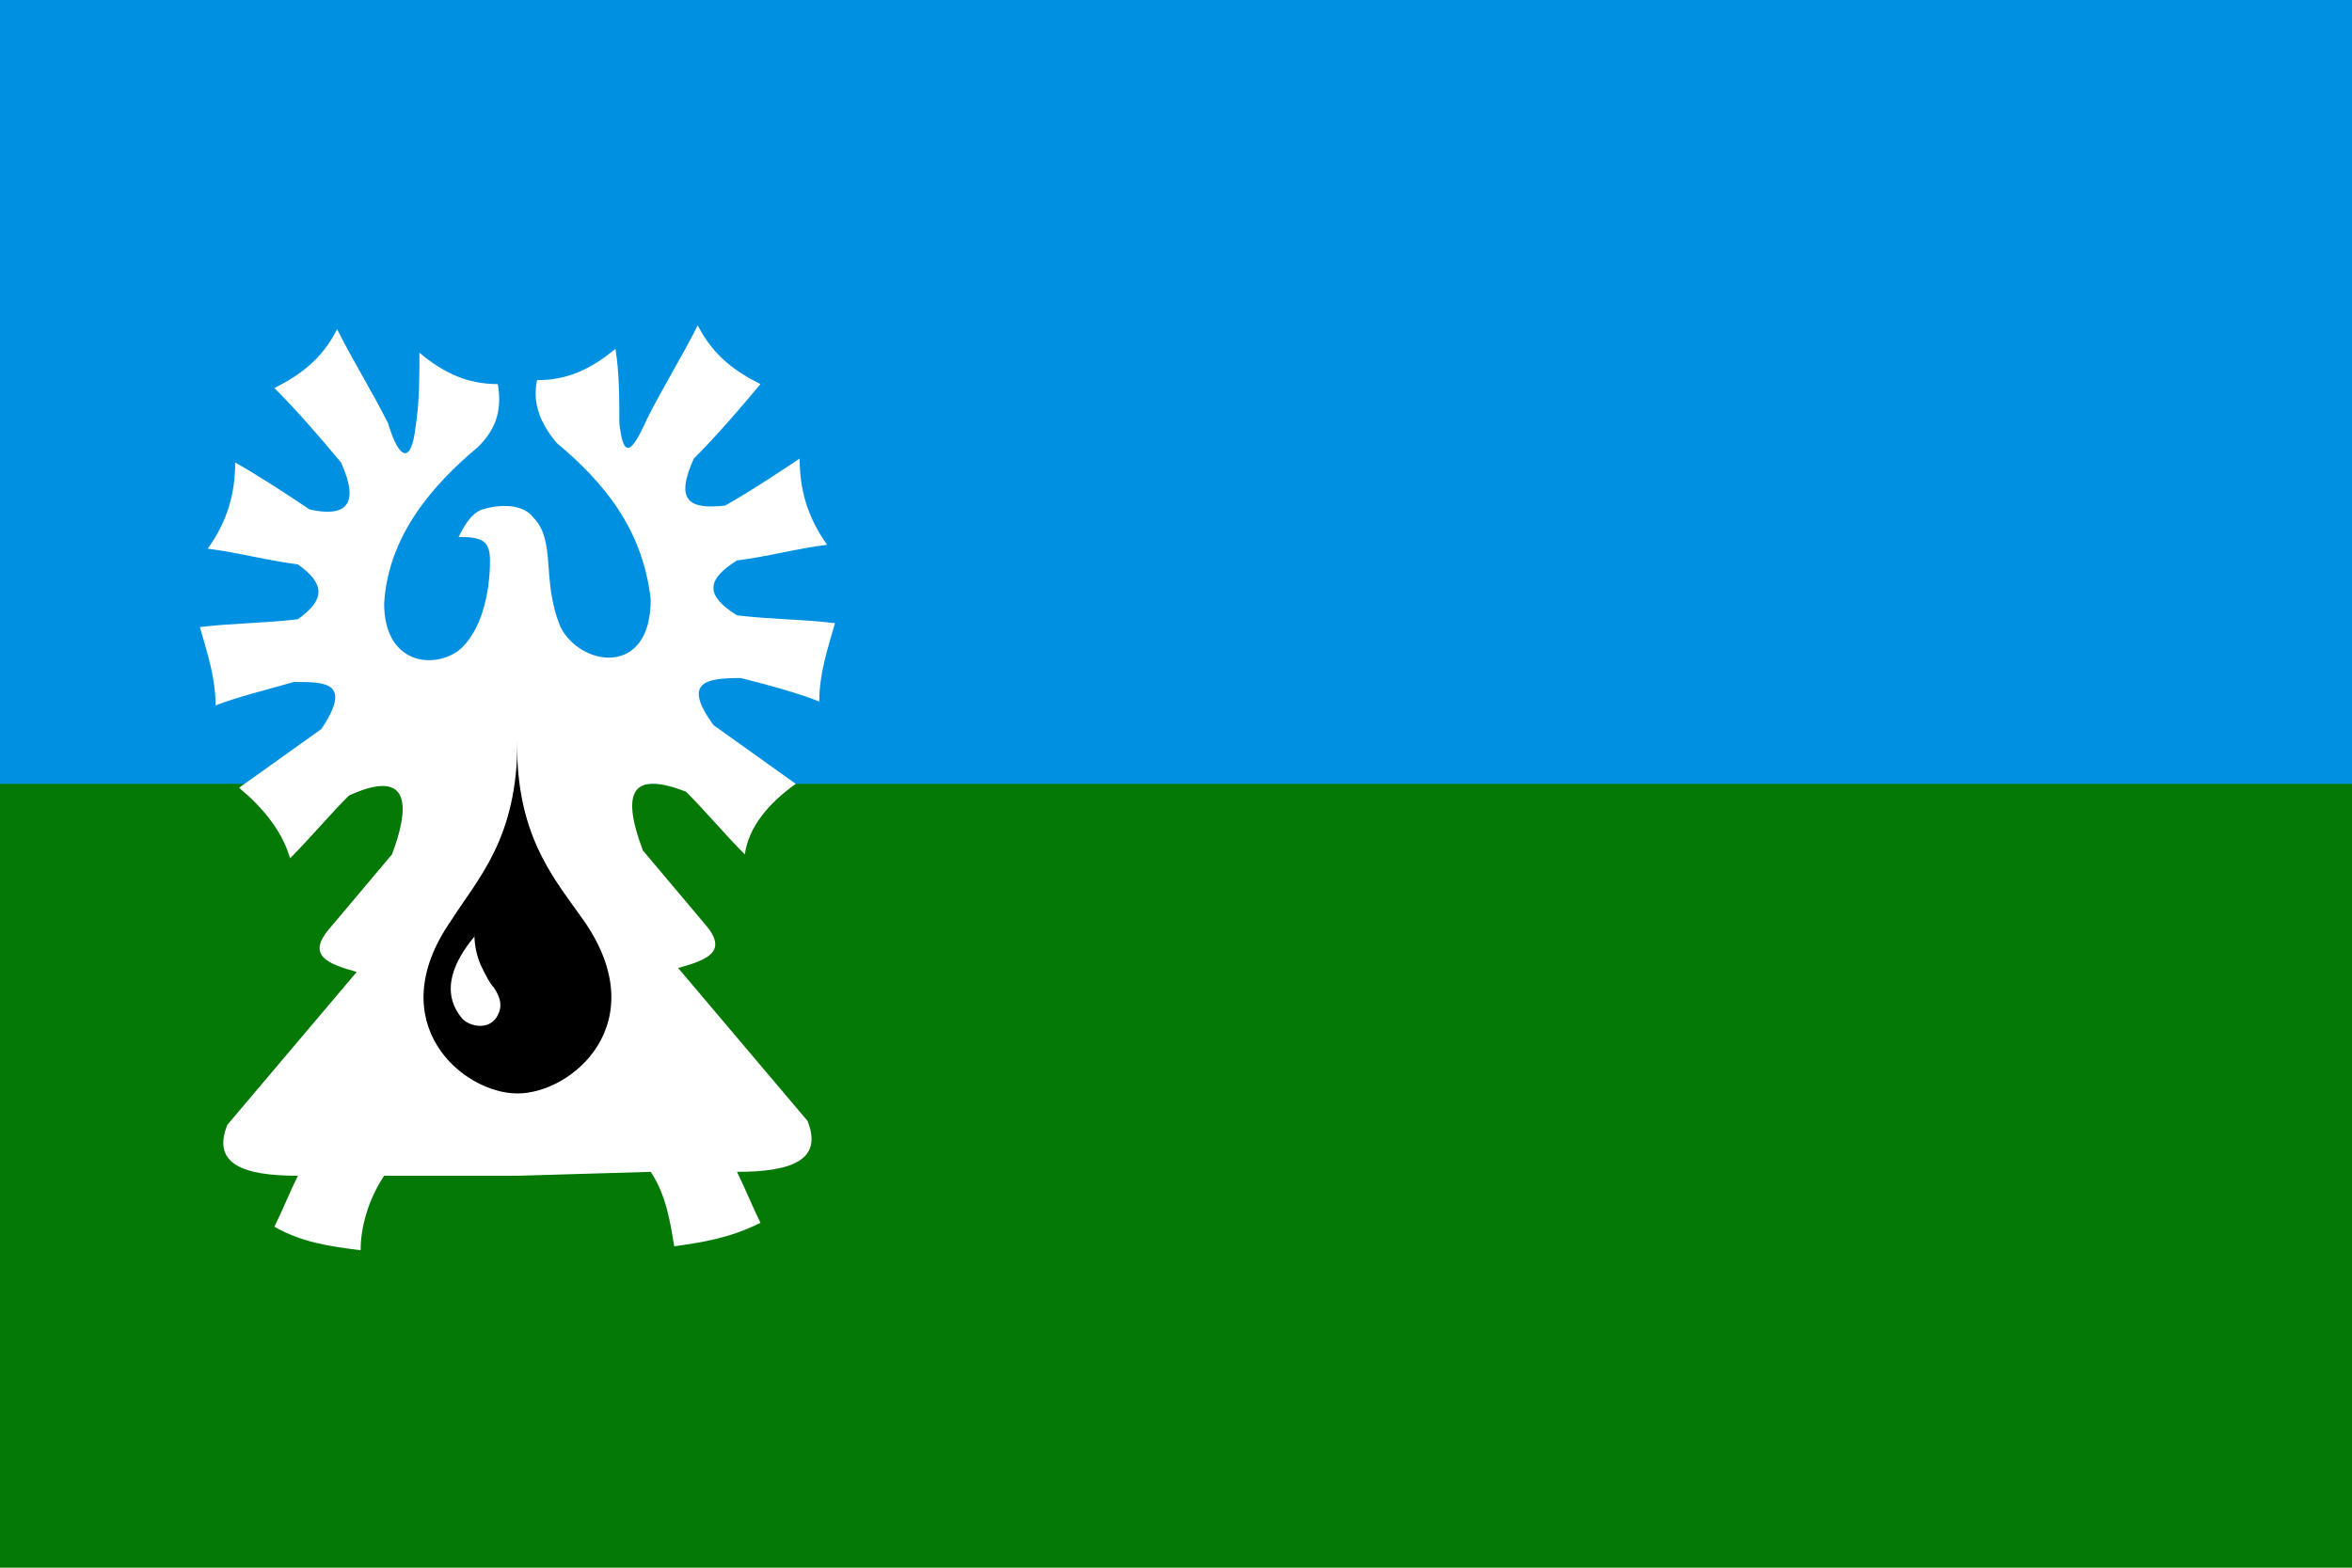
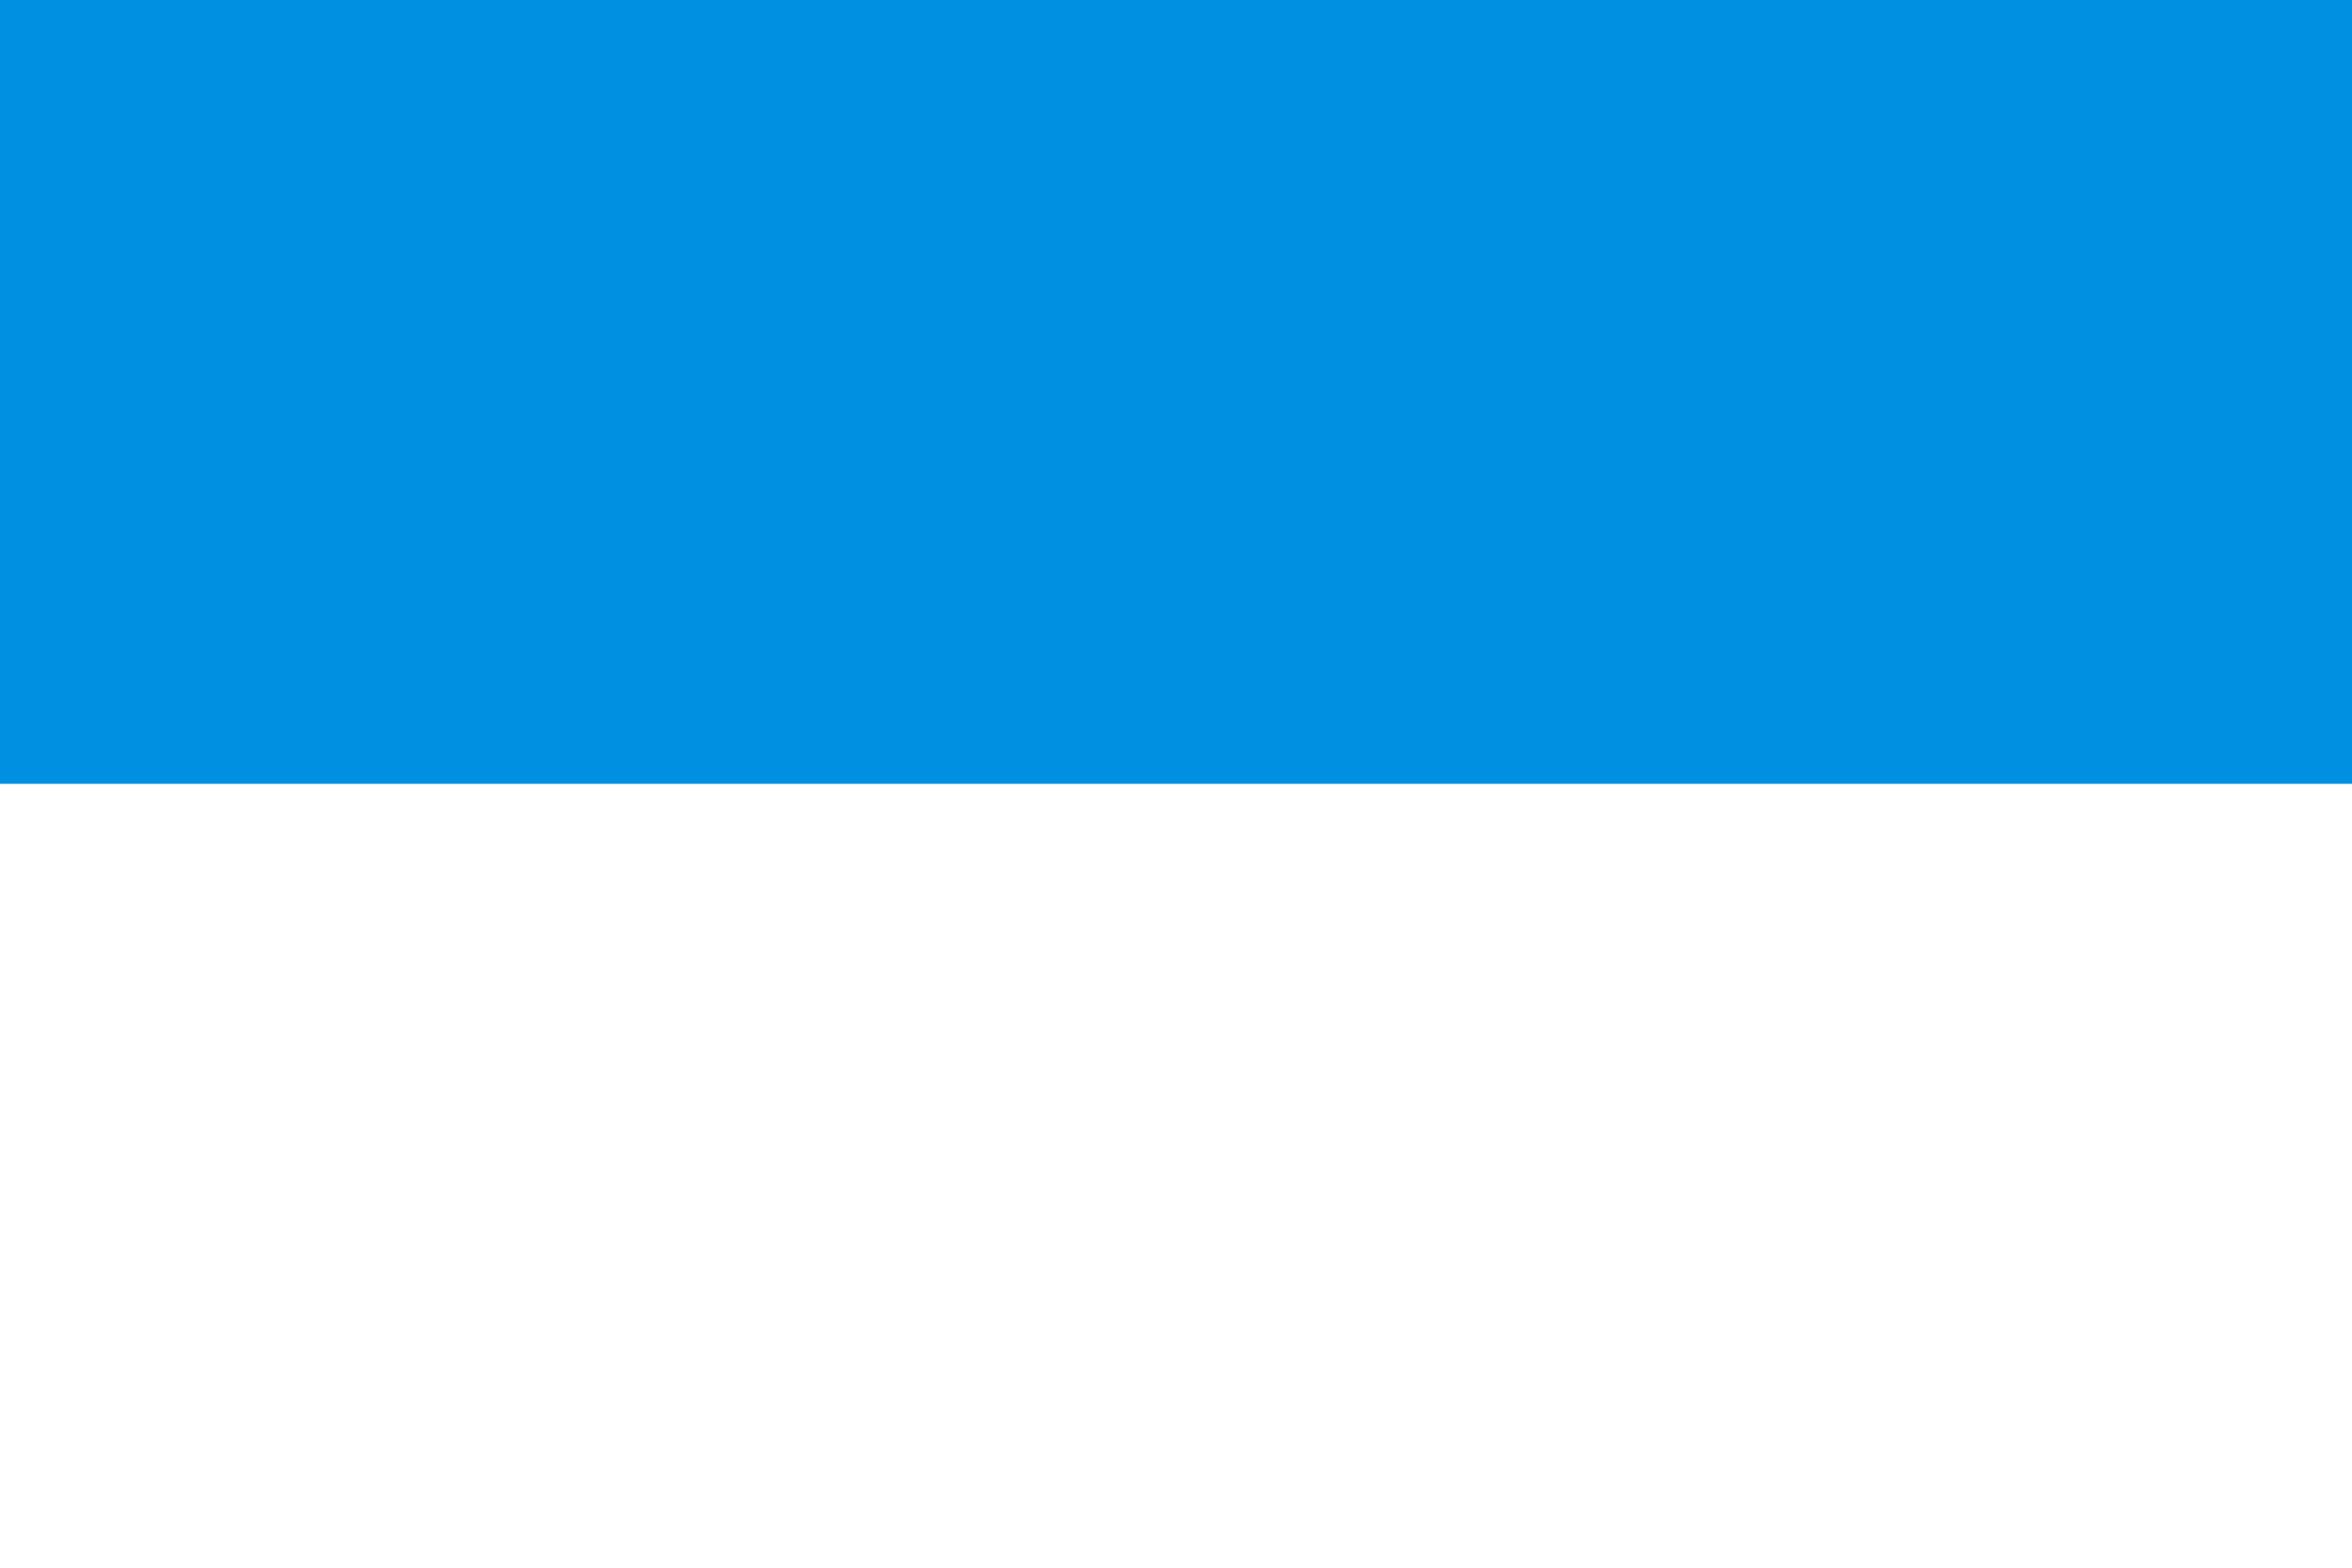
<svg xmlns="http://www.w3.org/2000/svg" height="40" viewBox="0 0 60 40" width="60">
  <g fill-rule="evenodd">
-     <path d="m0 0h60v40h-60z" fill="#057905" stroke-linecap="square" stroke-width="1.558" />
    <path d="m0 0h60v20h-60z" fill="#0090e2" stroke-linecap="square" stroke-width="1.03" />
    <g clip-rule="evenodd">
-       <path d="m16.6 29.9c.4.6.5 1.3.6 1.9.7-.1 1.4-.2 2.2-.6-.2-.4-.4-.9-.6-1.3 1.4 0 2.2-.3 1.8-1.3-1.1-1.3-2.2-2.6-3.3-3.9.7-.2 1.3-.4.7-1.1-.5-.6-1.1-1.3-1.6-1.9-.6-1.6-.2-2 1.1-1.5.5.5 1 1.1 1.5 1.6.1-.7.6-1.3 1.3-1.8-.7-.5-1.4-1-2.1-1.5-.8-1.1-.2-1.2.7-1.2.8.2 1.5.4 2 .6 0-.7.2-1.3.4-2-.8-.1-1.7-.1-2.5-.2-.8-.5-.8-.9 0-1.4.8-.1 1.5-.3 2.3-.4-.5-.7-.7-1.4-.7-2.2-.6.4-1.2.8-1.9 1.2-.9.1-1.3-.1-.8-1.2.6-.6 1.2-1.3 1.7-1.9-.6-.3-1.2-.7-1.6-1.5-.4.8-.9 1.6-1.3 2.4-.4.9-.6 1-.7.1 0-.6 0-1.3-.1-1.9-.6.5-1.2.8-2 .8-.1.5 0 1 .5 1.6 1.2 1 2.2 2.2 2.4 4 0 2-1.8 1.7-2.3.7-.5-1.2-.1-2.2-.7-2.8-.3-.4-1-.3-1.3-.2s-.5.5-.6.7c.6 0 .8.1.8.6 0 .8-.2 1.8-.8 2.3-.7.5-1.9.3-1.9-1.2.1-1.7 1.2-3 2.4-4 .5-.5.6-1 .5-1.6-.8 0-1.4-.3-2-.8 0 .6 0 1.3-.1 1.9-.1.9-.4.9-.7-.1-.4-.8-.9-1.6-1.3-2.4-.4.8-1 1.2-1.6 1.5.6.6 1.2 1.3 1.7 1.9.5 1.1.1 1.4-.8 1.2-.6-.4-1.2-.8-1.9-1.2 0 .8-.2 1.5-.7 2.2.8.1 1.5.3 2.3.4.7.5.7.9 0 1.4-.8.1-1.7.1-2.5.2.2.7.4 1.3.4 2 .5-.2 1.3-.4 2-.6.8 0 1.5 0 .7 1.2-.7.5-1.4 1-2.1 1.5.6.5 1.1 1.1 1.3 1.8.5-.5 1-1.1 1.5-1.6 1.3-.6 1.7-.1 1.1 1.5-.5.6-1.1 1.3-1.6 1.9-.6.7 0 .9.7 1.1-1.1 1.3-2.2 2.6-3.3 3.9-.4 1 .4 1.3 1.8 1.3-.2.4-.4.9-.6 1.3.7.4 1.4.5 2.2.6 0-.6.2-1.3.6-1.9h3.4z" fill="#fff" stroke-width=".042" />
-       <path d="m13.2 19.4c.1 2.1 1 3.1 1.7 4.1 1.8 2.6-.3 4.4-1.7 4.4s-3.5-1.8-1.7-4.4c.7-1.1 1.7-2.1 1.7-4.6z" stroke-width=".042" />
      <path d="m12.1 23.9c-.5.6-.9 1.4-.3 2.1.2.2.7.3.9-.1.1-.2.1-.4-.1-.7-.1-.1-.2-.3-.3-.5s-.2-.5-.2-.9z" fill="#fff" stroke-width=".748" />
    </g>
  </g>
</svg>